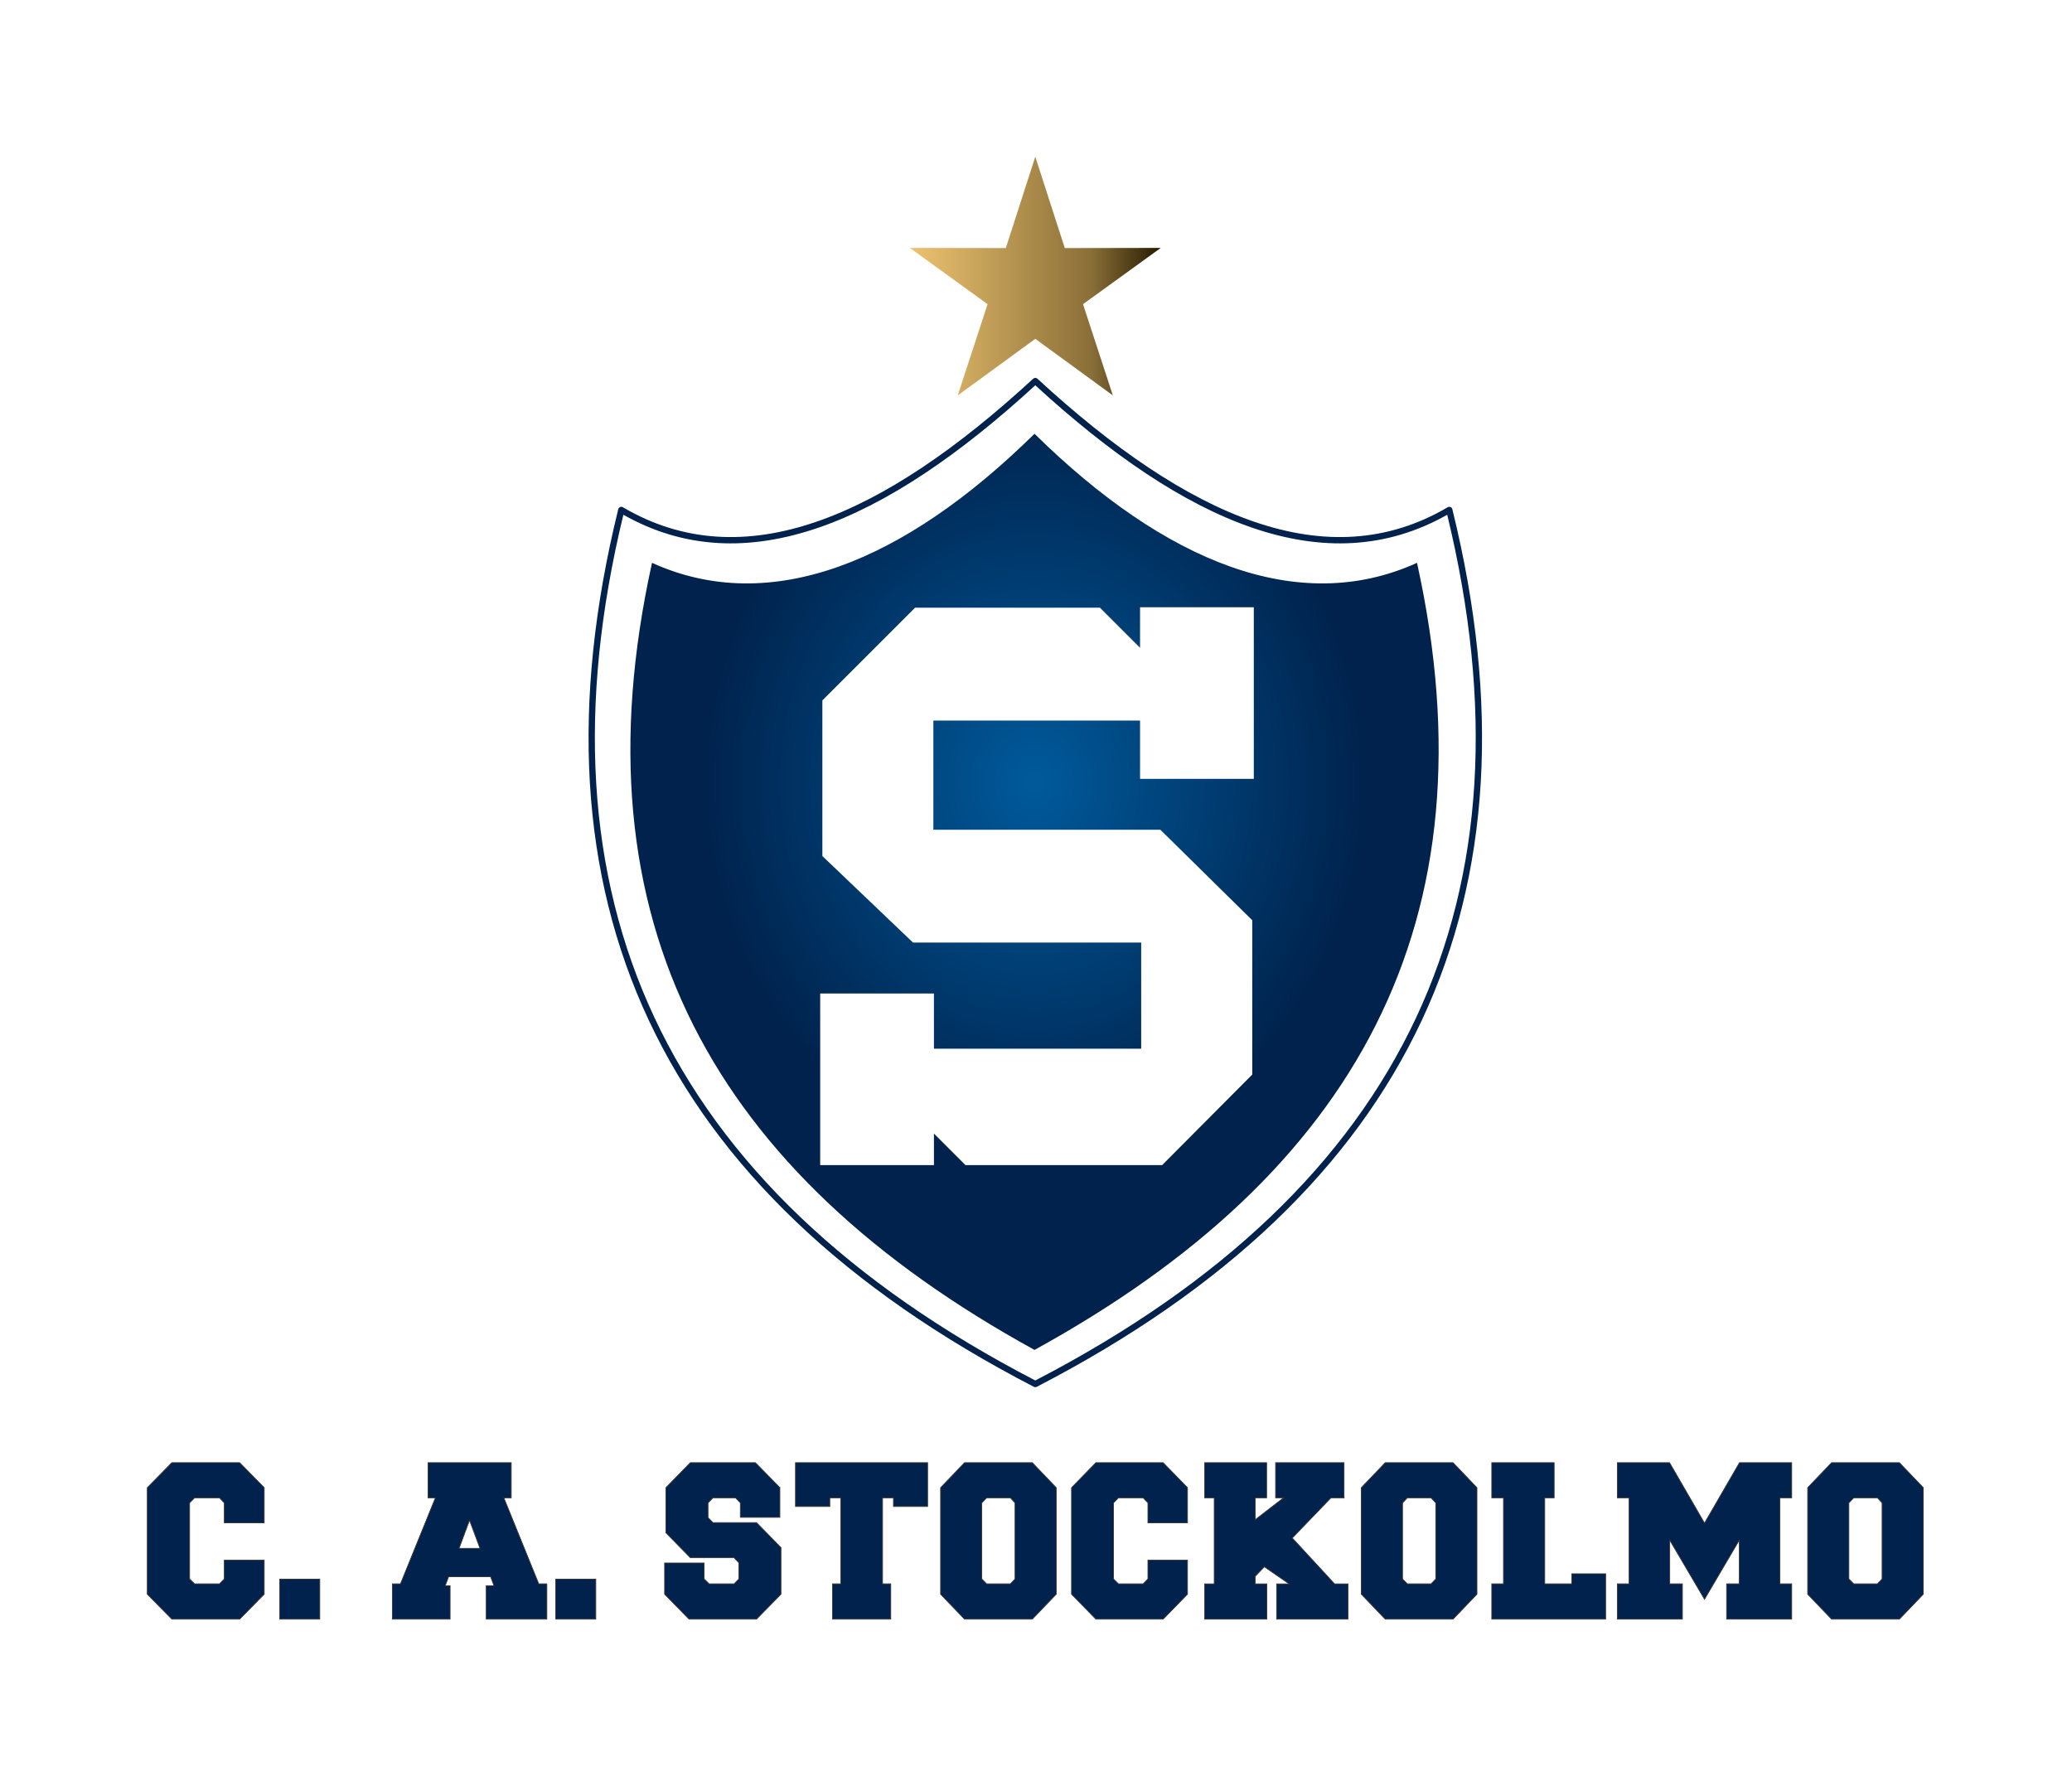
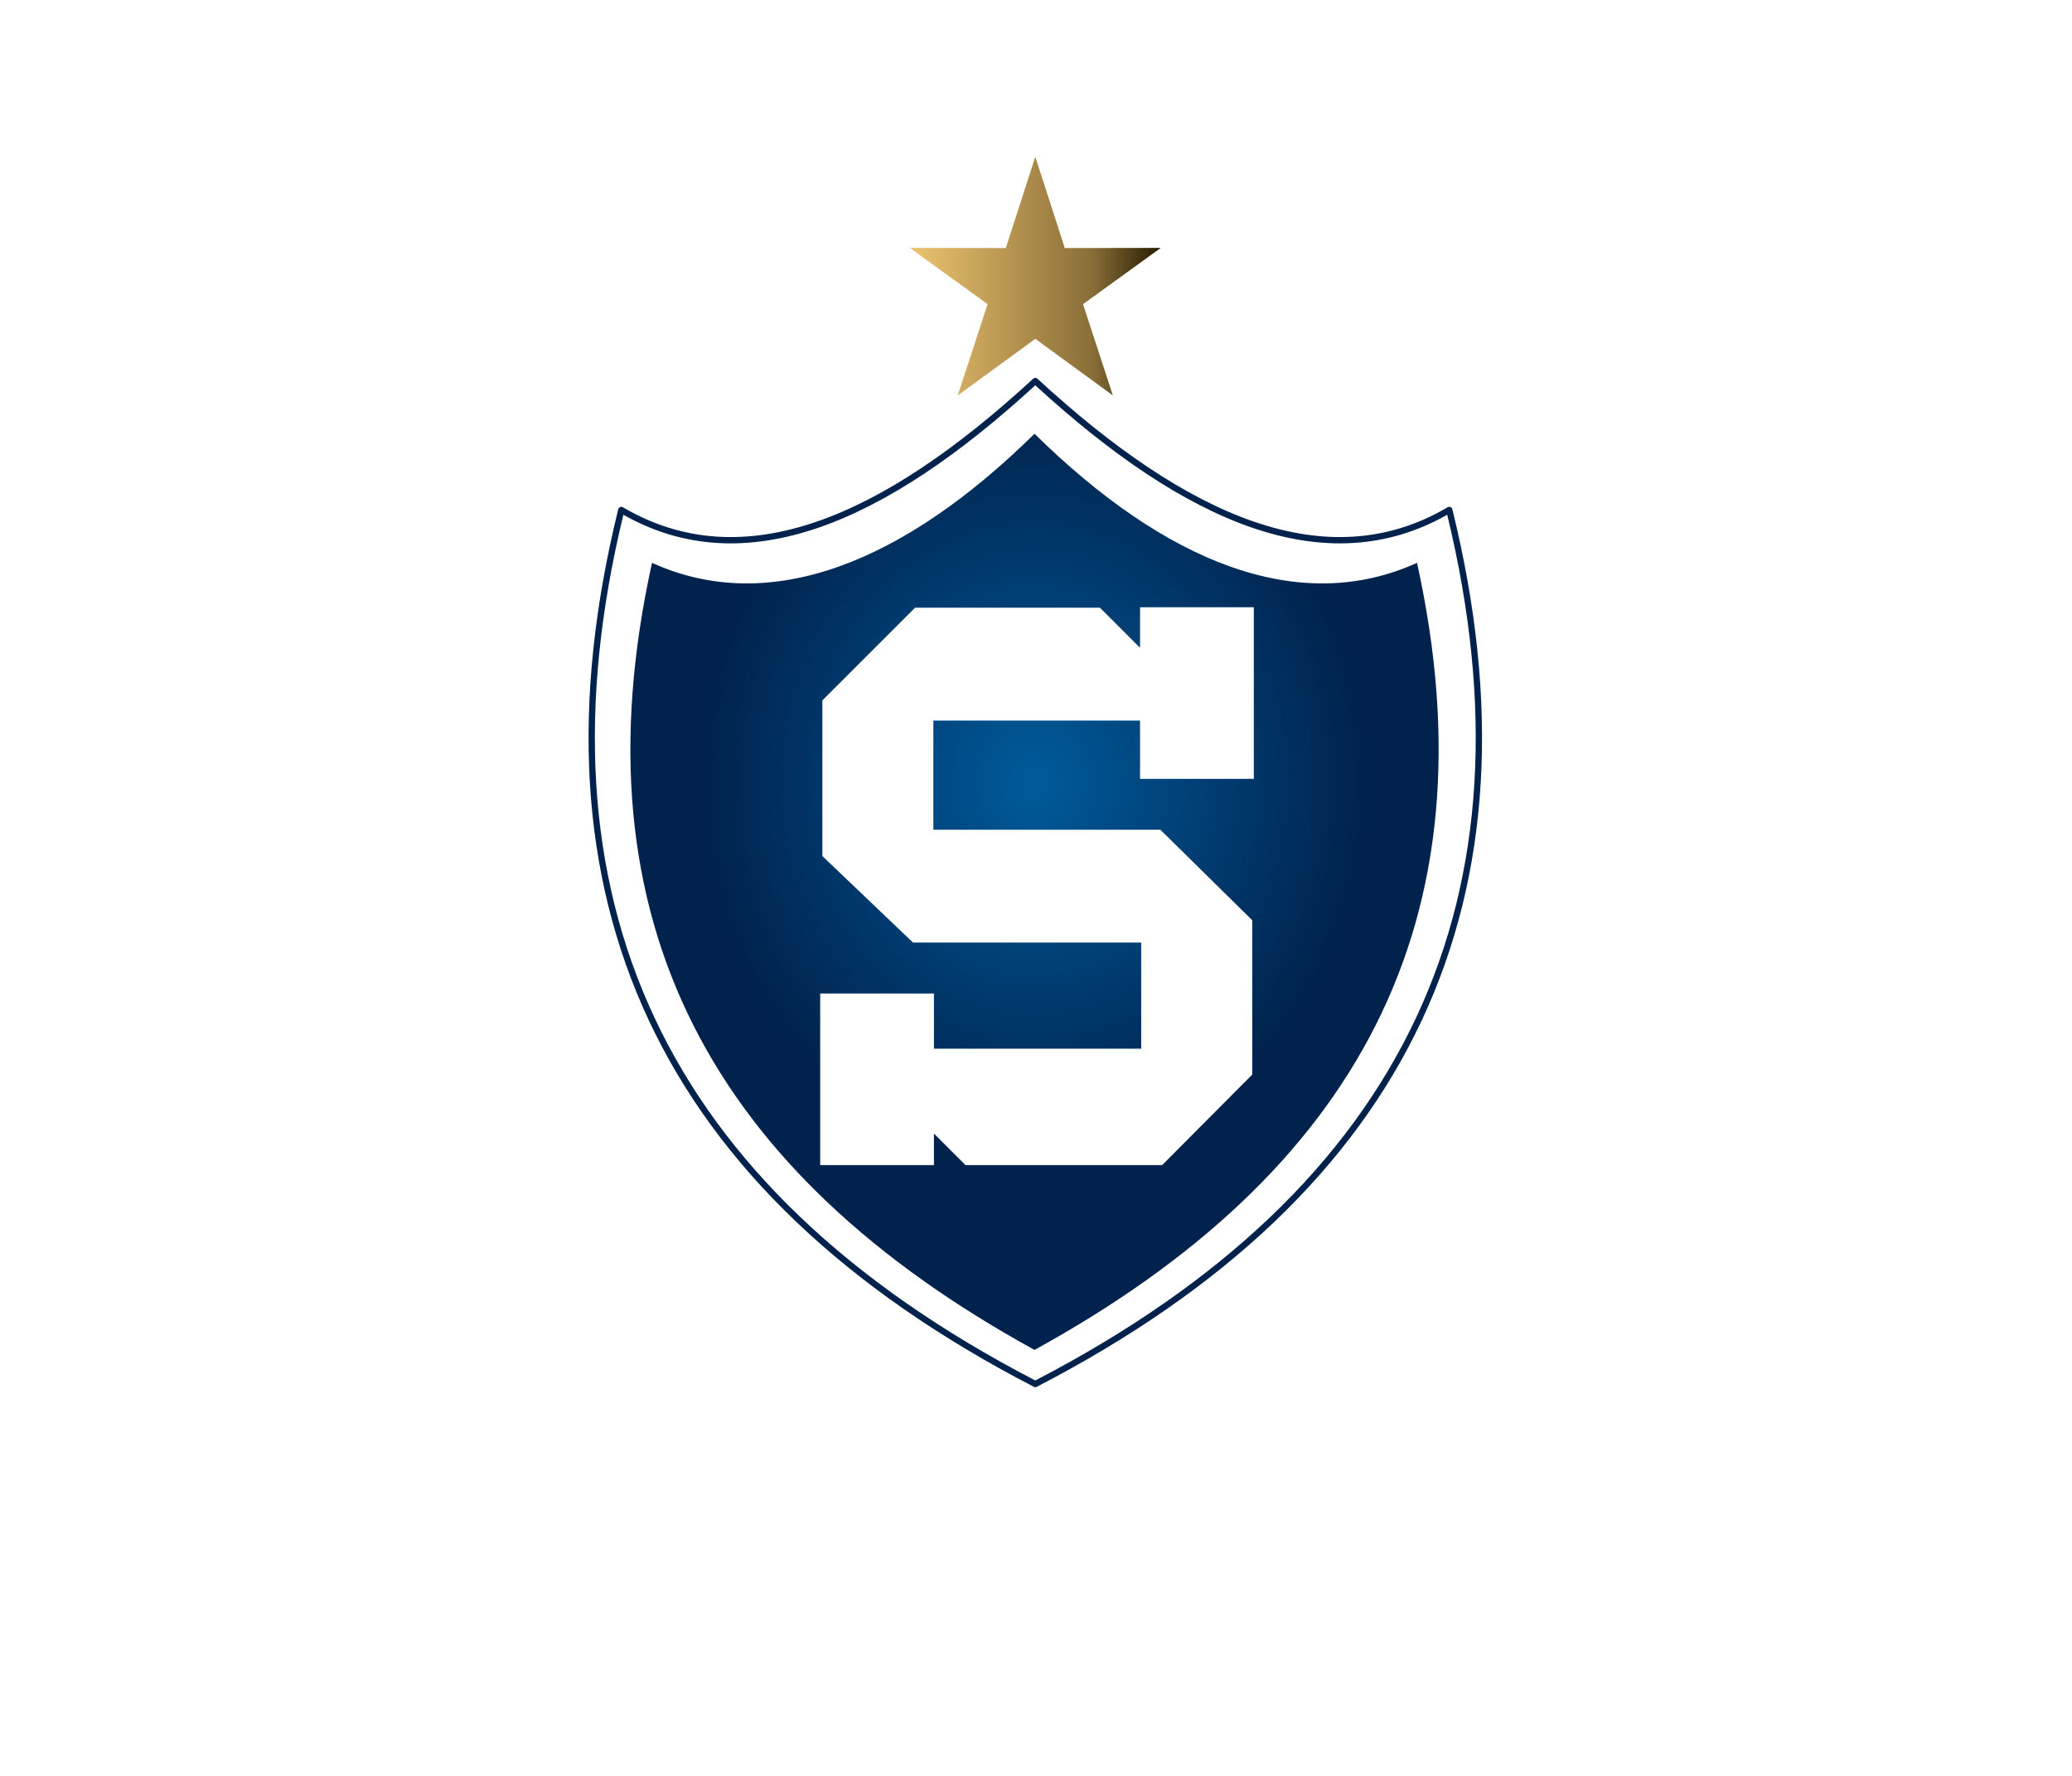
<svg xmlns="http://www.w3.org/2000/svg" xml:space="preserve" width="210mm" height="180mm" version="1.1" style="shape-rendering:geometricPrecision; text-rendering:geometricPrecision; image-rendering:optimizeQuality; fill-rule:evenodd; clip-rule:evenodd" viewBox="0 0 21000 18000">
  <defs>
    <style type="text/css"> .str0 {stroke:#373435;stroke-width:7.62;stroke-miterlimit:22.926} .fil2 {fill:#00224C;fill-rule:nonzero} .fil0 {fill:url(#id0)} .fil1 {fill:url(#id1)} </style>
    <linearGradient id="id0" gradientUnits="userSpaceOnUse" x1="9220.99" y1="2798.13" x2="11764.76" y2="2798.13">
      <stop offset="0" style="stop-opacity:1; stop-color:#EDC370" />
      <stop offset="0.722" style="stop-opacity:1; stop-color:#8A6F38" />
      <stop offset="1" style="stop-opacity:1; stop-color:#261B00" />
    </linearGradient>
    <radialGradient id="id1" gradientUnits="userSpaceOnUse" gradientTransform="matrix(0.882 -0 -0 1 1235 0)" cx="10484.98" cy="7925.26" r="3849.54" fx="10484.98" fy="7925.26">
      <stop offset="0" style="stop-opacity:1; stop-color:#005A9B" />
      <stop offset="1" style="stop-opacity:1; stop-color:#00224C" />
    </radialGradient>
  </defs>
  <g id="Capa_x0020_1">
    <g id="_2390215121280">
      <polygon class="fil0" points="10492.88,1588.5 10791.77,2514.44 11764.76,2512.58 10976.49,3082.98 11278.95,4007.76 10492.88,3434.34 9706.8,4007.76 10009.26,3082.98 9220.99,2512.58 10193.98,2514.44 " />
      <path class="fil1" d="M10484.98 13682.46c-3249.71,-1785.5 -4680.27,-4335.07 -3876.7,-7977.6 1198.05,544.1 2552.91,-5.27 3876.7,-1308.22 1323.79,1302.95 2678.65,1852.32 3876.7,1308.22 803.58,3642.53 -626.99,6192.1 -3876.7,7977.6zm1069.61 -7527.51l1152.91 0 0 1739.54 -1152.91 0 0 -590.9 -406.18 0 -1688.67 0 0 1106.71 2300.85 0 931.2 917.2 0 1564.07 -913.11 917.63 -1993.51 0 -319.53 -319.53 0 319.53 -1152.91 0 0 -1739.54 1152.91 0 0 559.71 319.53 0 1781.04 0 0 -1075.85 -2044.91 0 -61.56 0 -206.41 0 -918.48 -876.67 0 -1577.83 939.52 -939.35 1874.04 0 406.18 406.1 0 -410.82z" />
      <path class="fil2" d="M10478.3 14056.44c-1912.67,-988.93 -3207.3,-2230.27 -3903.22,-3715.99 -696.05,-1486.02 -792.57,-3215.12 -308.94,-5179.36 4.18,-17.07 21.44,-27.5 38.51,-23.31 3.61,0.88 6.92,2.36 9.86,4.29 609.48,358.31 1265.65,384.32 1958.78,146.54 698.14,-239.48 1434.11,-746.01 2198.03,-1450.04 12.35,-11.36 31.26,-11.12 43.31,0.17 763.86,703.95 1499.77,1210.41 2197.85,1449.87 693.66,237.96 1350.3,211.74 1960.16,-147.35 15.14,-8.88 34.63,-3.79 43.5,11.35 1.59,2.71 2.74,5.57 3.45,8.49 483.66,1964.23 387.15,3693.33 -308.9,5179.35 -695.92,1485.72 -1990.56,2727.06 -3903.23,3715.99 -9.5,4.89 -20.32,4.53 -29.16,0zm-3845.62 -3742.91c688.02,1468.85 1968.44,2697.69 3860.2,3678.71 1891.77,-981.02 3172.18,-2209.86 3860.2,-3678.71 684.78,-1461.95 783.34,-3163.27 314.69,-5096.09 -616.91,349.03 -1278.62,370.74 -1975.99,131.5 -700.28,-240.22 -1436.34,-744.14 -2198.9,-1443.7 -762.55,699.56 -1498.61,1203.48 -2198.9,1443.7 -697.36,239.24 -1359.08,217.53 -1975.98,-131.5 -468.66,1932.82 -370.09,3634.14 314.68,5096.09z" />
-       <path class="fil2 str0" d="M7903.99 15078.72l0 300.75 -400.43 0 0 -146.57 -48.56 -51.39 -229.06 0 -50.27 51.39 0 148.61 50.27 51.39 441.27 0 247.93 253.15 0 472.44 -247.93 253.15 -683.47 0 -247.64 -253.15 0 -316.22 400.44 0 0 161.76 50.26 49.64 253.35 0 48.27 -49.64 0 -163.8 -48.27 -51.39 -443.28 0 -247.91 -253.16 0 -456.96 247.91 -253.43 659.21 0 247.91 253.43zm1497.35 190.72l-345.92 0 0 -87.93 -110.88 0 0 872.16 83.37 0 0 357.97 -590.35 0 0 -357.97 83.36 0 0 -872.16 -110.87 0 0 87.93 -347.61 0 0 -444.15 1338.9 0 0 444.15zm2633.9 -190.72l0 355.93 -400.94 0 0 -201.75 -48.38 -51.39 -250.41 0 -50.08 51.39 0 771.13 50.08 49.64 250.41 0 48.38 -49.64 0 -190.37 400.94 0 0 344.83 -247 253.15 -680.95 0 -246.99 -253.15 0 -1079.77 246.99 -253.43 680.95 0 247 253.43zm1586.69 102.79l-132.51 0 -392.31 407.45 428.7 464.71 135.85 0 0 357.97 -722.91 0 0 -357.97 126.69 0 -250.88 -173.3 -93.35 97.09 0 76.21 117.8 0 0 357.97 -630 0 0 -357.97 97.4 0 0 -872.16 -97.4 0 0 -356.22 628.33 0 0 356.22 -116.13 0 0 222.32 288.11 -222.32 -80.96 0 0 -356.22 693.57 0 0 356.22zm2129.48 0l-95.45 0 0 872.16 274.04 0 0 -101.94 343.17 0 0 459.91 -1153.8 0 0 -357.97 118.69 0 0 -872.16 -118.69 0 0 -356.22 632.04 0 0 356.22zm2407.64 0l-119.43 0 0 872.16 119.43 0 0 357.97 -659.66 0 0 -357.97 128.71 0 0 -443.65 -352.64 599.73 -352.64 -599.73 0 443.65 128.45 0 0 357.97 -659.37 0 0 -357.97 119.42 0 0 -872.16 -119.42 0 0 -356.22 528.95 0 354.61 613.16 354.62 -613.16 528.97 0 0 356.22zm1333.82 -102.79l0 1079.77 -242.52 253.15 -686.74 0 -242.5 -253.15 0 -1079.77 242.5 -253.43 686.74 0 242.52 253.43zm-705.18 102.79l-49.19 51.39 0 771.13 49.19 49.64 240.54 0 47.22 -49.64 0 -771.13 -47.22 -51.39 -240.54 0zm-16109.97 -102.79l0 355.93 -404.32 0 0 -201.75 -48.78 -51.39 -252.52 0 -50.51 51.39 0 771.13 50.51 49.64 252.52 0 48.78 -49.64 0 -190.37 404.32 0 0 344.83 -249.09 253.15 -686.68 0 -249.08 -253.15 0 -1079.77 249.08 -253.43 686.68 0 249.09 253.43zm563.1 1332.92l-405.86 0 0 -405.57 405.86 0 0 405.57zm2301.54 -357.97l0 357.97 -614.35 0 0 -339 78.77 0 -34.18 -91.38 -426.16 0 -34.18 91.38 49.5 0 0 339 -585.06 0 0 -357.97 82.26 0 354.2 -872.16 -75.1 0 0 -356.22 843.2 0 0 356.22 -75.11 0 353.94 872.16 82.27 0zm-677.54 -360.02l-106.13 -285.57 -106.12 285.57 212.25 0zm1173.47 717.99l-405.86 0 0 -405.57 405.86 0 0 405.57zm8930.68 -1332.92l0 1079.77 -242.53 253.15 -686.74 0 -242.5 -253.15 0 -1079.77 242.5 -253.43 686.74 0 242.53 253.43zm-705.19 102.79l-49.18 51.39 0 771.13 49.18 49.64 240.55 0 47.22 -49.64 0 -771.13 -47.22 -51.39 -240.55 0zm-3558.81 -102.79l0 1079.77 -242.52 253.15 -686.74 0 -242.5 -253.15 0 -1079.77 242.5 -253.43 686.74 0 242.52 253.43zm-705.18 102.79l-49.18 51.39 0 771.13 49.18 49.64 240.55 0 47.22 -49.64 0 -771.13 -47.22 -51.39 -240.55 0z" />
    </g>
  </g>
</svg>